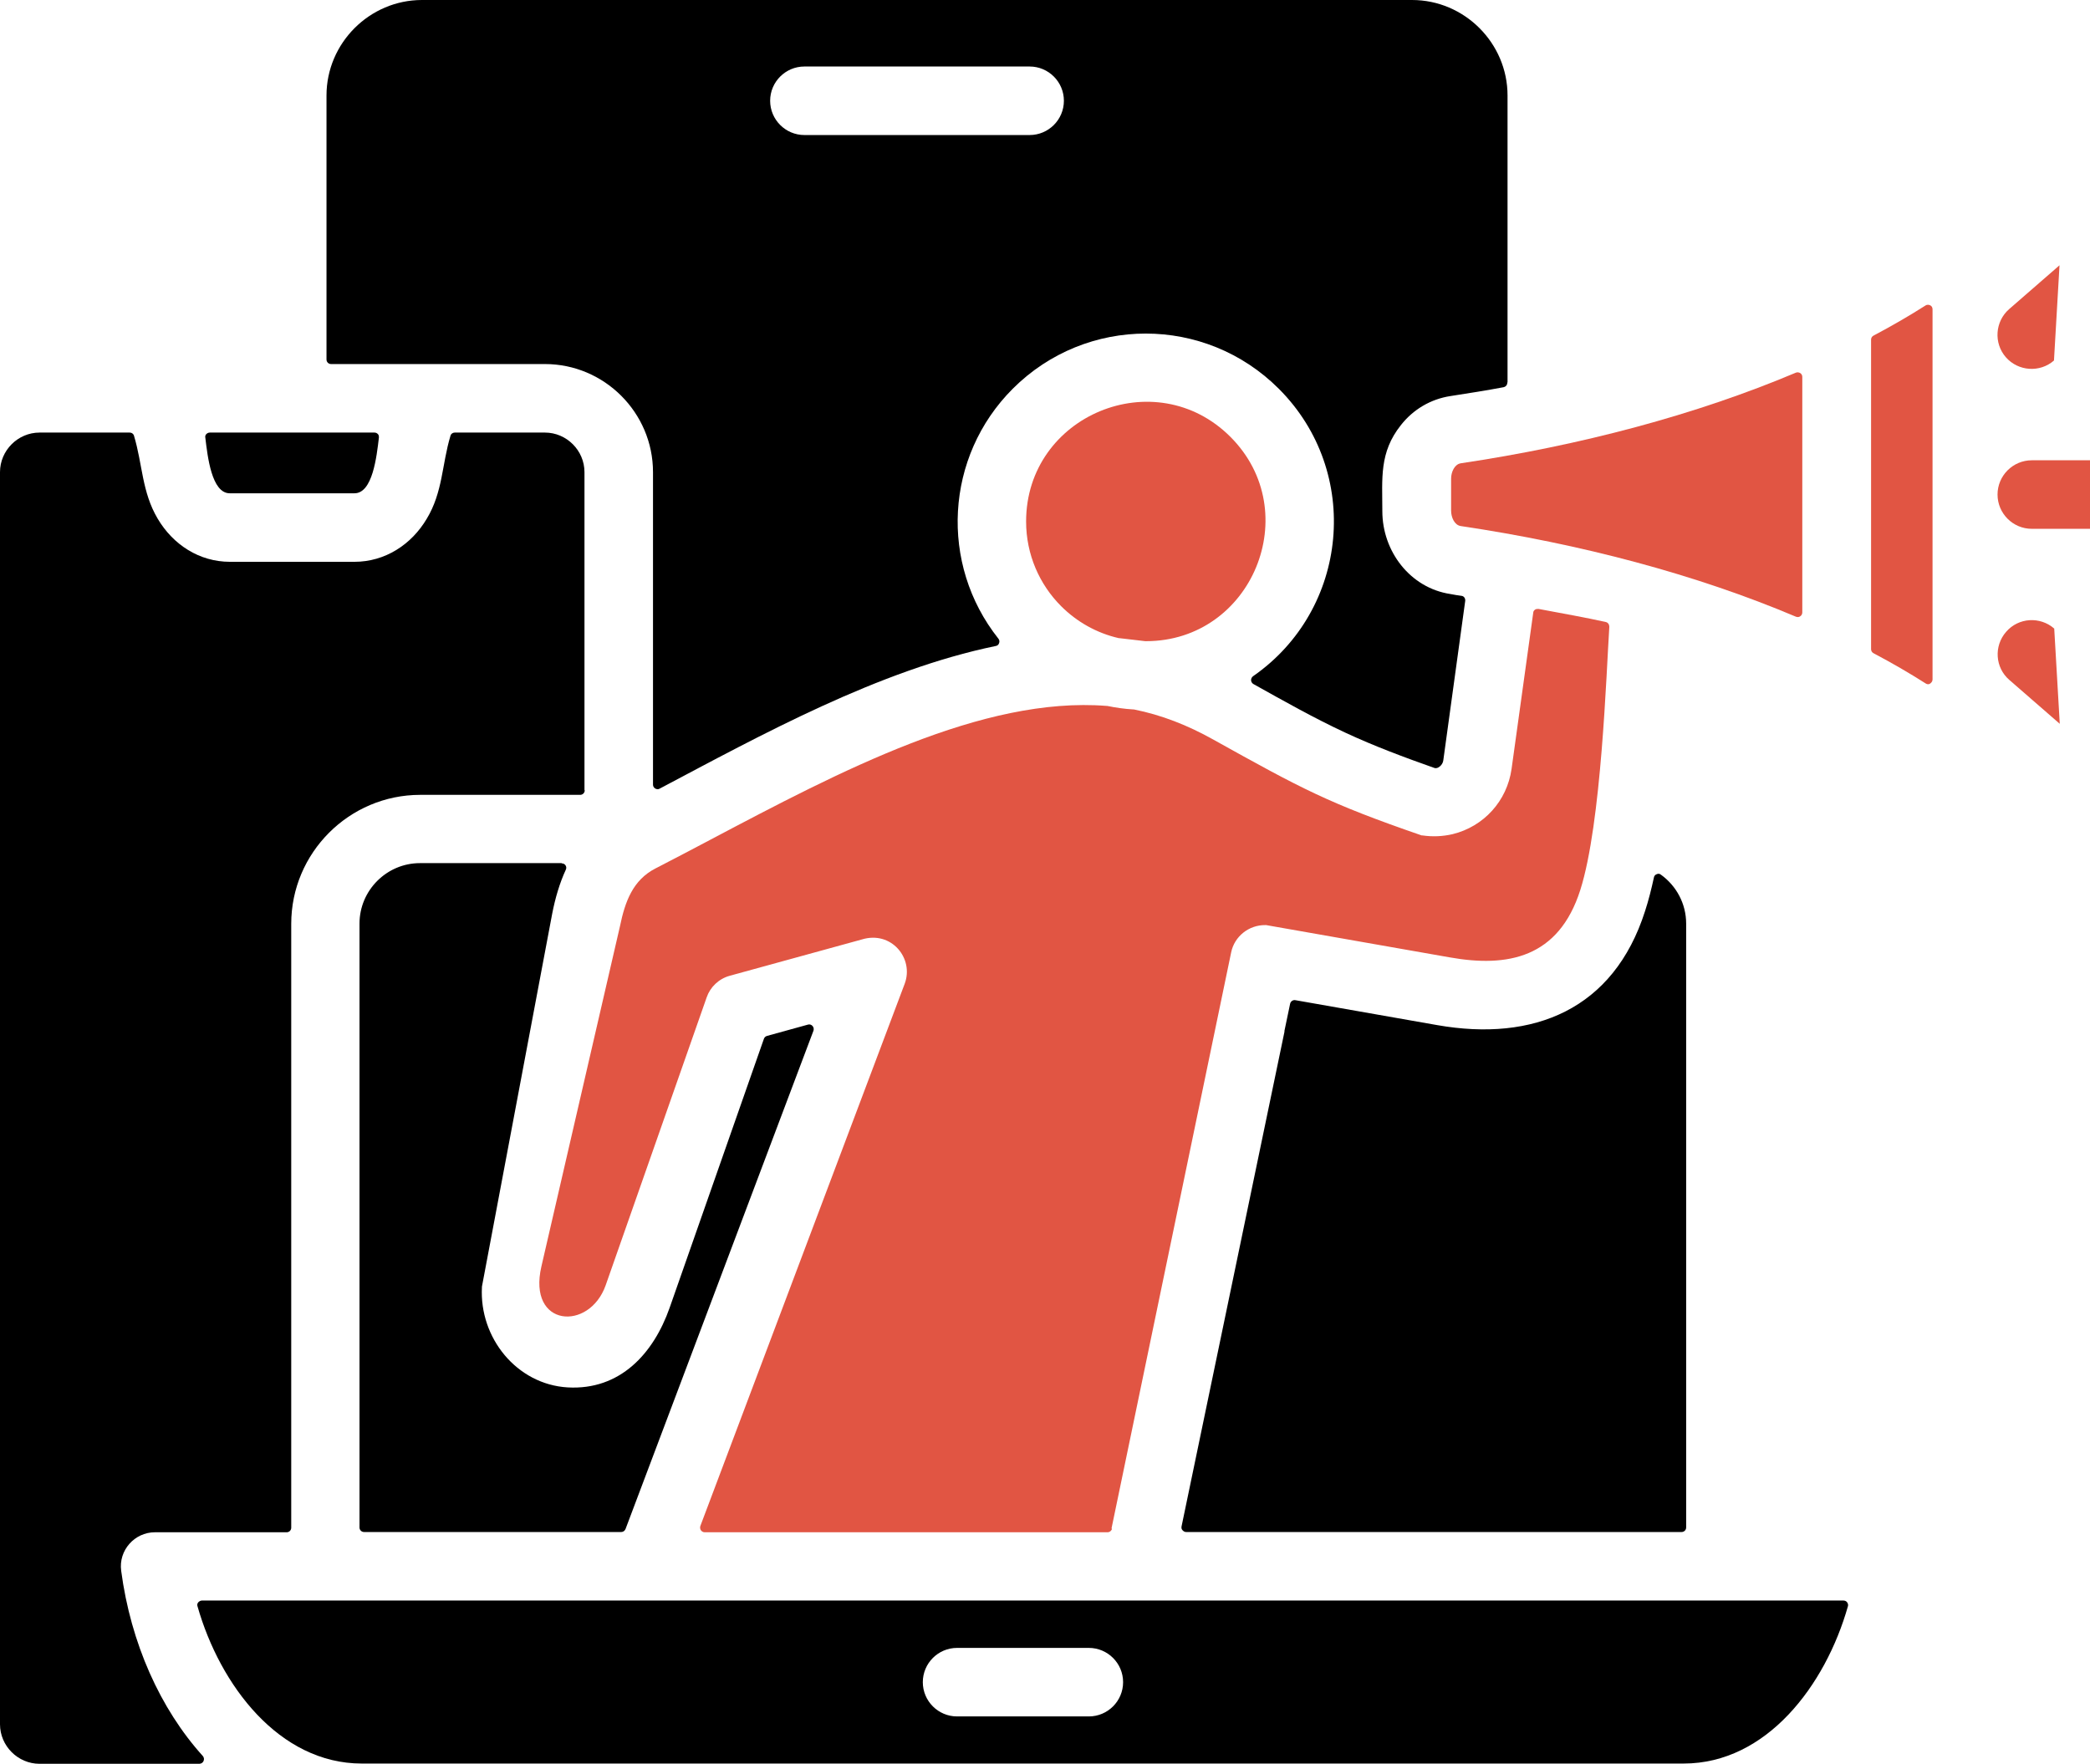
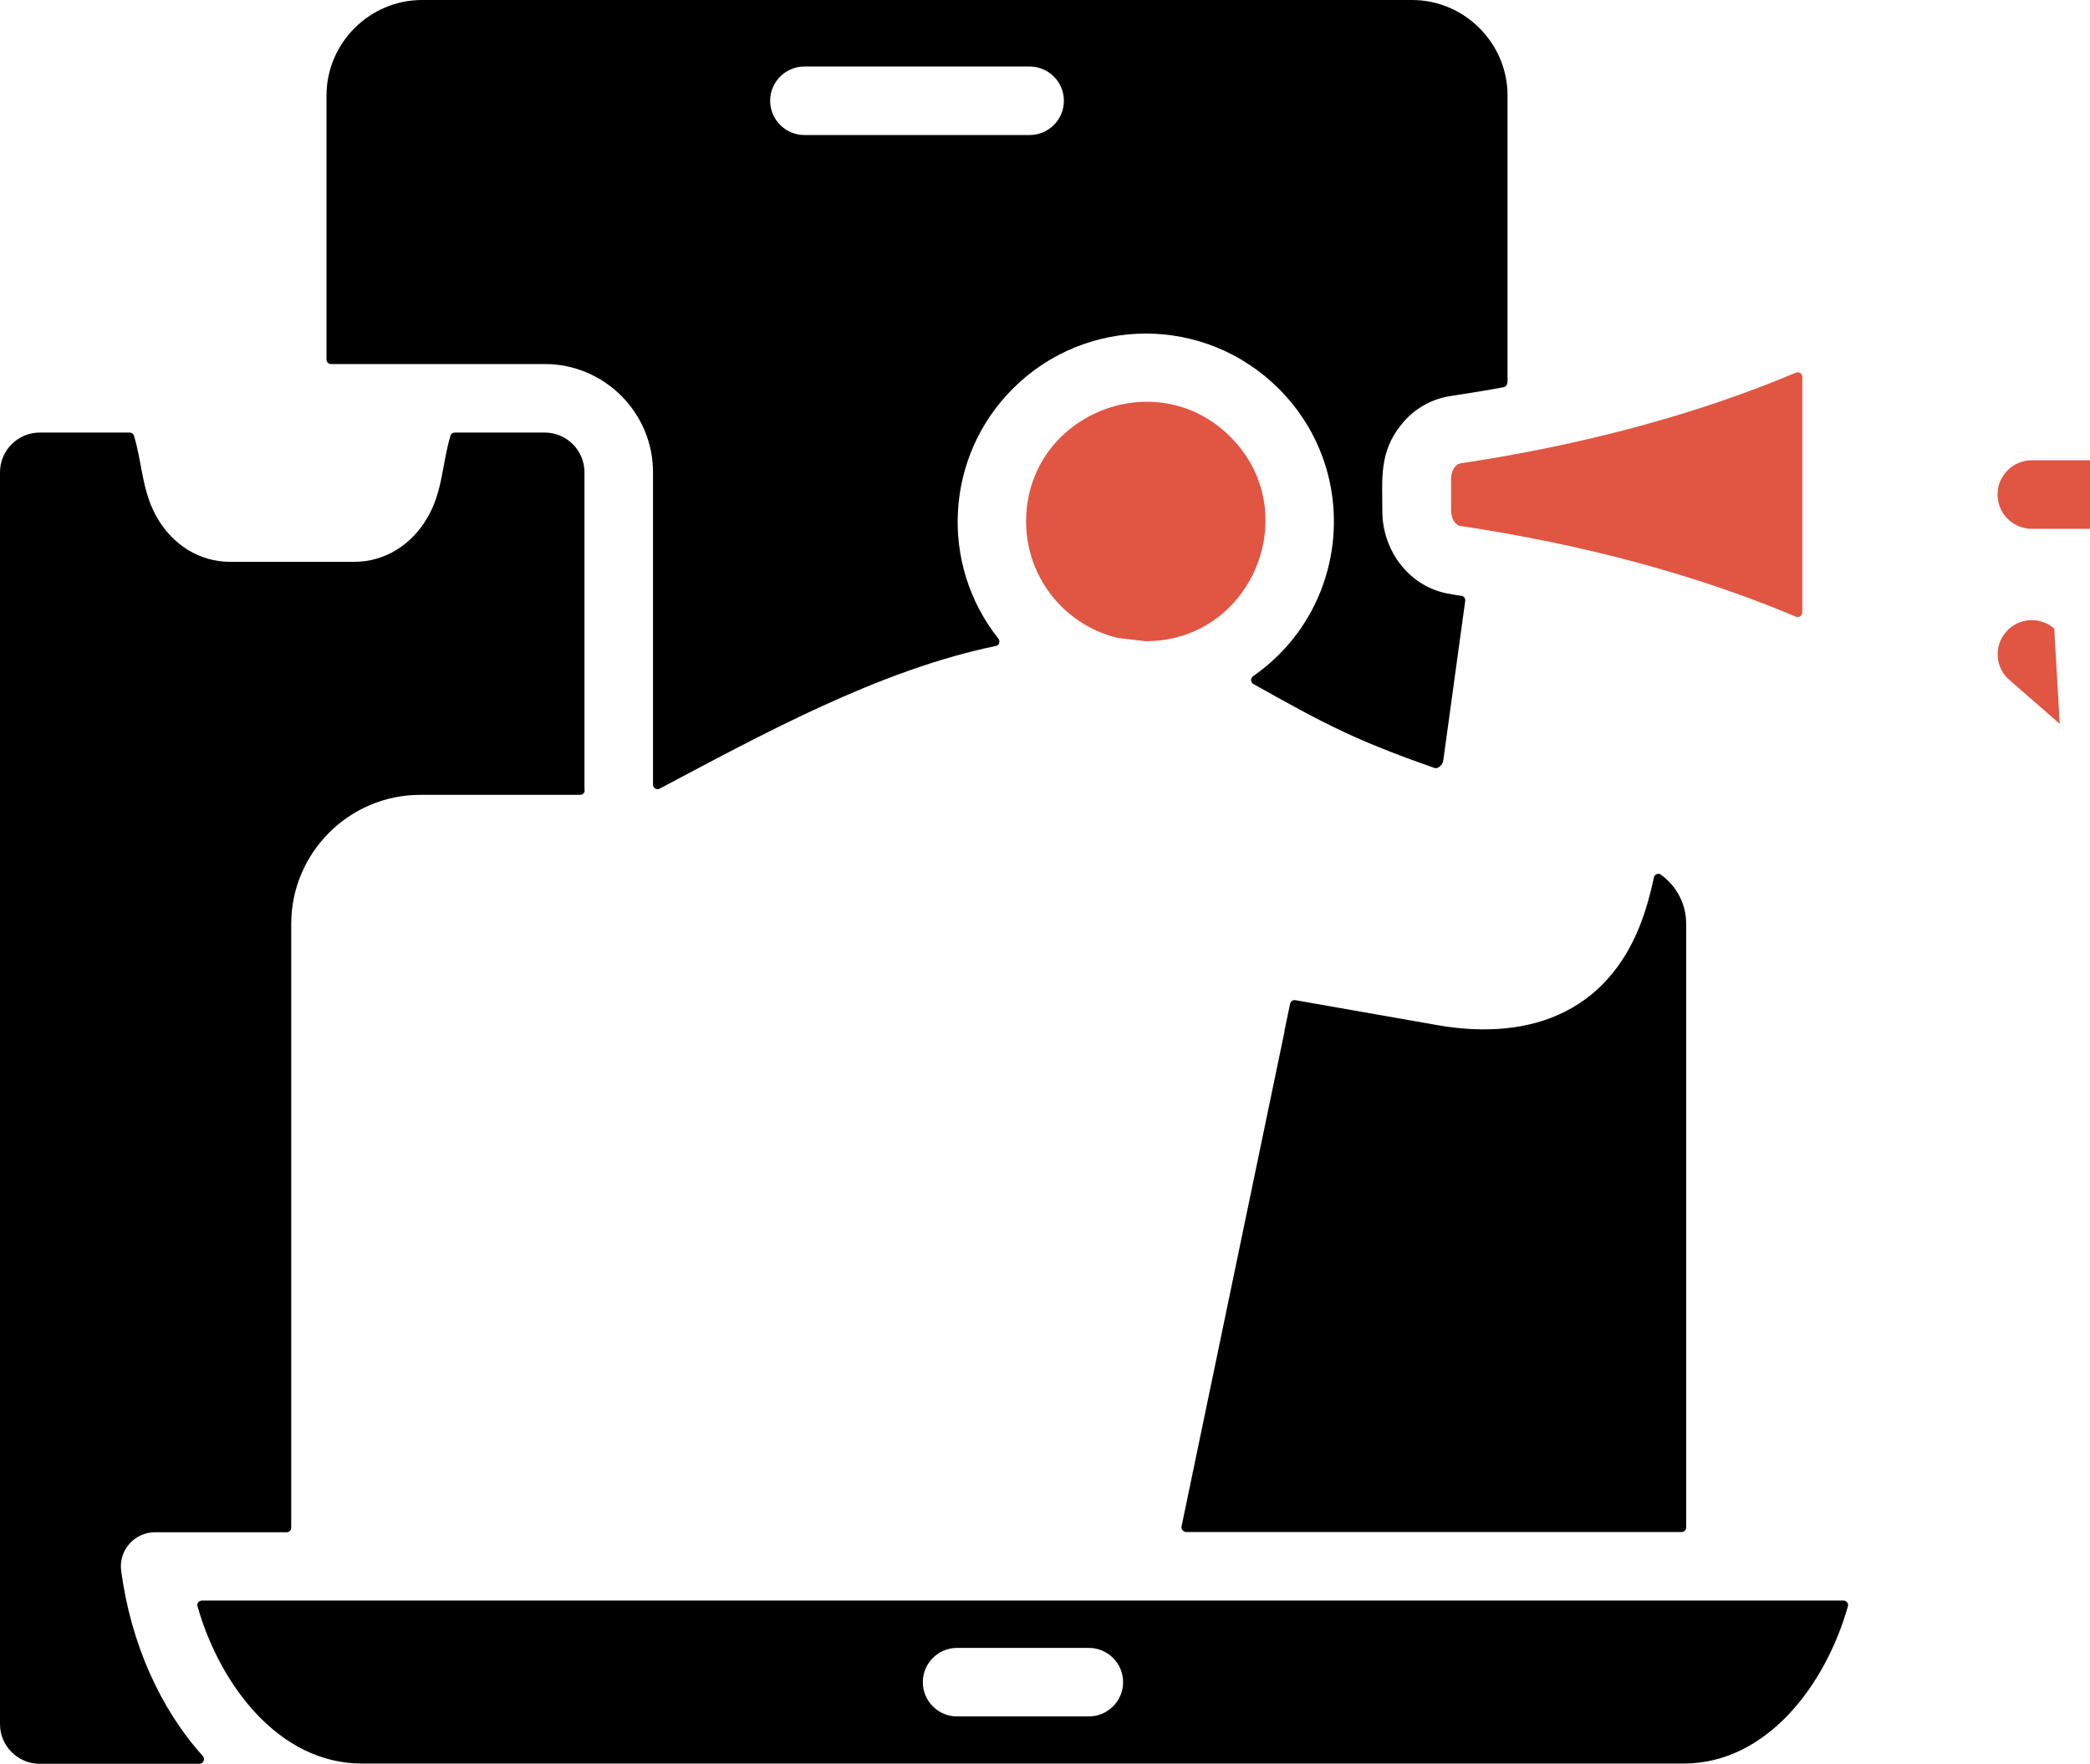
<svg xmlns="http://www.w3.org/2000/svg" id="Your_kitchen_cabinet_business_has_an_active_social_media_presence." viewBox="0 0 82.96 70.01">
  <defs>
    <style>      .cls-1 {        fill: #e15543;      }      .cls-1, .cls-2 {        fill-rule: evenodd;      }    </style>
  </defs>
  <g id="Engaging_content">
    <path class="cls-2" d="M50.99,40.93l-4.09,19.66c-.01.06,0,.11.04.15.04.04.08.07.14.07h19.67c.1,0,.18-.08.18-.18v-23.97c0-.79-.39-1.5-1-1.94-.05-.04-.11-.05-.17-.02-.06.02-.1.07-.11.13-.1.46-.21.9-.35,1.33-1.25,3.92-4.43,5.2-8.25,4.53l-5.63-.99c-.1-.02-.19.05-.21.14l-.23,1.1h0Z" />
-     <path class="cls-1" d="M44.12,60.67l4.75-22.87h0c.13-.63.7-1.09,1.36-1.08,0,0,.02,0,.03,0l7.28,1.28c2.3.41,4.33.03,5.19-2.68.84-2.65,1.03-8.61,1.15-10.44,0-.09-.05-.17-.14-.19-.7-.16-1.93-.38-2.67-.52-.05,0-.1,0-.14.03s-.07.07-.07.12l-.86,6.2c-.18,1.28-1.11,2.29-2.34,2.59-.39.09-.79.11-1.2.05-.01,0-.02,0-.03,0-3.71-1.28-4.76-1.85-8.28-3.81-1-.56-2.04-.97-3.14-1.19,0,0-.02,0-.02,0-.35-.02-.7-.07-1.04-.14,0,0-.01,0-.02,0-4.93-.39-10.58,2.59-15.73,5.31-.72.38-1.44.76-2.18,1.14-.9.46-1.21,1.32-1.41,2.29,0,0,0,0,0,0l-3.12,13.51c-.56,2.42,1.9,2.58,2.55.75l4.01-11.43h0c.14-.41.48-.74.92-.86l5.24-1.44s0,0,0,0c1.17-.36,2.08.75,1.7,1.76l-8.11,21.52c-.02.06-.01.12.02.17.04.05.09.08.15.08h15.99c.09,0,.16-.06.18-.14Z" />
    <path class="cls-1" d="M45.49,25.45c4.21,0,6.33-5.13,3.35-8.11-2.98-2.98-8.11-.86-8.11,3.36,0,1.31.53,2.5,1.39,3.36.62.62,1.41,1.07,2.29,1.27,0,0,.01,0,.02,0l1.03.12s.01,0,.02,0Z" />
    <path class="cls-1" d="M57.98,20.88c4.77.71,9.34,1.92,13.31,3.6.06.02.12.02.17-.02.05-.03.08-.09.08-.15v-9.35c0-.06-.03-.12-.08-.15-.05-.03-.11-.04-.17-.02-3.98,1.68-8.55,2.89-13.31,3.6-.24.04-.38.34-.38.61v1.27c0,.26.13.57.38.61Z" />
-     <path class="cls-1" d="M74.27,13.49v12.28c0,.07.04.13.1.16.72.38,1.41.78,2.07,1.2.06.04.13.04.18,0s.09-.09.09-.16v-14.69c0-.07-.03-.13-.09-.16-.06-.03-.13-.03-.18,0-.66.42-1.35.82-2.07,1.2-.06.03-.1.09-.1.16Z" />
-     <path class="cls-1" d="M81.75,10.53l-2,1.74c-.56.49-.62,1.35-.13,1.91.49.56,1.35.62,1.91.13" />
    <path class="cls-1" d="M82.96,18.27h-2.31c-.75,0-1.36.61-1.36,1.36s.61,1.36,1.36,1.36h2.31" />
    <path class="cls-1" d="M81.54,24.95c-.56-.49-1.42-.44-1.91.13-.49.56-.44,1.42.13,1.91l2,1.74" />
    <path class="cls-2" d="M59.84,15.17V3.79C59.84,1.71,58.13,0,56.05,0H16.75C14.67,0,12.96,1.71,12.96,3.79v10.48c0,.1.08.18.18.18h8.49c2.36,0,4.29,1.93,4.29,4.29v12.4c0,.07.03.12.09.16.06.03.12.04.18,0,4.01-2.12,8.68-4.7,13.34-5.66.06-.01.11-.05.13-.12.02-.06.01-.12-.03-.17-2.35-2.96-2.12-7.23.57-9.92,2.92-2.92,7.64-2.92,10.56,0,3.31,3.31,2.78,8.77-1.02,11.41-.05.04-.08.09-.08.16,0,.06.04.12.09.15,1.2.67,2.42,1.36,3.67,1.94,1.14.53,2.32.97,3.51,1.39.05.02.1.01.15-.01.08-.04.19-.14.21-.29l.87-6.33c.01-.1-.05-.19-.15-.2-.14-.02-.29-.04-.43-.07-1.61-.24-2.71-1.7-2.71-3.29,0-1.3-.13-2.33.74-3.42.48-.61,1.17-1.03,1.97-1.15.71-.11,1.41-.22,2.1-.35.09-.02.15-.09.15-.18h0ZM40.87,5.36h-8.94c-.75,0-1.36-.61-1.36-1.36s.61-1.36,1.36-1.36h8.94c.75,0,1.36.61,1.36,1.36s-.61,1.36-1.36,1.36Z" />
    <path class="cls-2" d="M23.2,31.36v-12.62c0-.86-.71-1.57-1.57-1.57h-3.58c-.08,0-.15.05-.17.13-.34,1.13-.3,2.23-.94,3.29-.61,1.03-1.66,1.71-2.87,1.71h-4.94c-1.22,0-2.26-.68-2.87-1.71-.63-1.06-.6-2.16-.94-3.29-.02-.08-.09-.13-.17-.13H1.57c-.86,0-1.57.71-1.57,1.57v49.7c0,.86.71,1.57,1.57,1.57h6.34c.07,0,.14-.04.17-.11.03-.07.02-.14-.03-.2-1.69-1.87-2.86-4.48-3.24-7.35-.11-.81.53-1.53,1.34-1.53h0s5.23,0,5.23,0c.1,0,.18-.08.18-.18v-23.97c0-2.82,2.3-5.12,5.12-5.12h6.35c.1,0,.18-.08.18-.18Z" />
-     <path class="cls-2" d="M14.07,19.58c.72,0,.88-1.45.97-2.21,0-.05,0-.1-.04-.14-.04-.04-.08-.06-.14-.06h-6.53c-.05,0-.1.02-.14.06-.04.04-.05.09-.04.14.09.75.25,2.21.97,2.21h4.94Z" />
-     <path class="cls-2" d="M22.29,34.26h-5.62c-1.32,0-2.4,1.08-2.4,2.4v23.97c0,.1.08.18.18.18h10.21c.08,0,.14-.05.17-.12l7.46-19.78c.02-.07.01-.13-.04-.19-.05-.05-.11-.07-.18-.05l-1.63.45c-.06.02-.1.06-.12.12l-3.74,10.67c-.64,1.82-1.97,3.28-4.05,3.16-2.02-.12-3.51-1.97-3.4-3.98,0,0,0-.02,0-.02l2.79-14.81c.12-.61.29-1.2.54-1.74.03-.06.02-.12-.01-.17-.03-.05-.09-.08-.15-.08Z" />
    <path class="cls-2" d="M73.19,63.53H8.02c-.06,0-.11.03-.15.07-.04.05-.05.1-.03.16.89,3.13,3.24,6.24,6.52,6.24h52.47c3.29,0,5.63-3.1,6.52-6.24.02-.06,0-.11-.03-.16-.04-.05-.09-.07-.15-.07h0ZM36.63,66.77c0-.75.61-1.36,1.36-1.36h5.23c.75,0,1.36.61,1.36,1.36s-.61,1.36-1.36,1.36h-5.23c-.75,0-1.36-.61-1.36-1.36Z" />
  </g>
</svg>